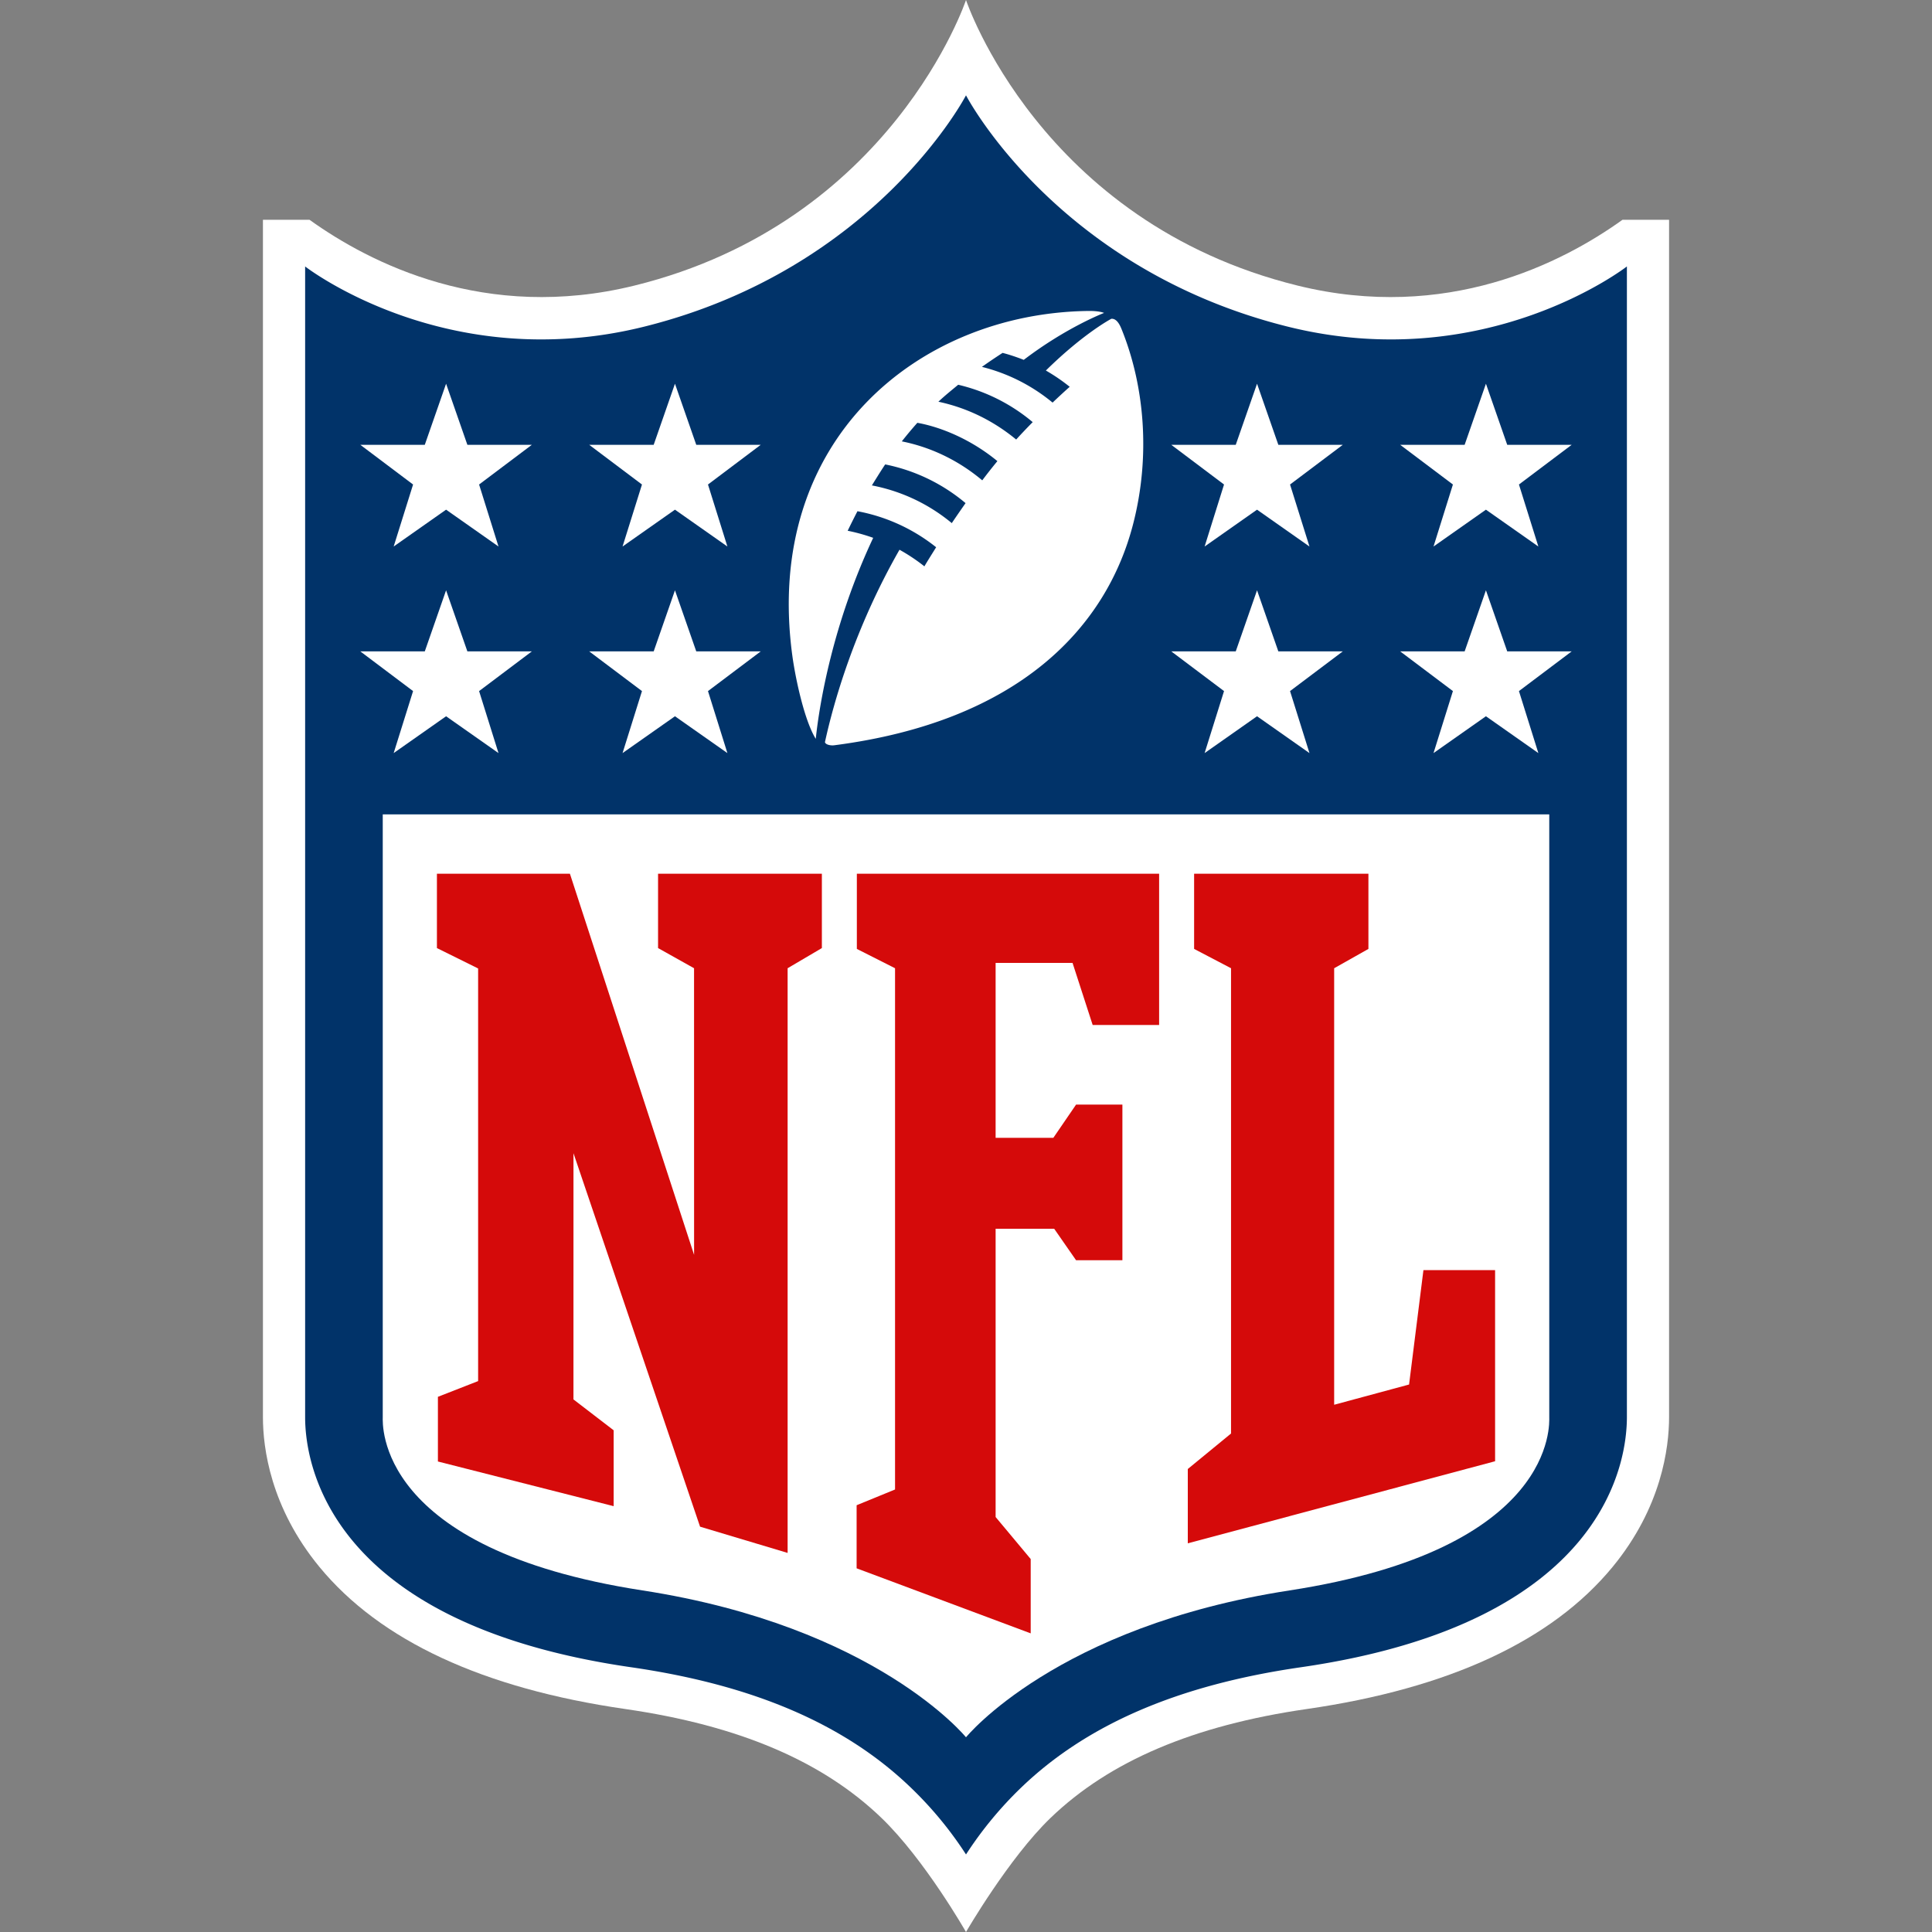
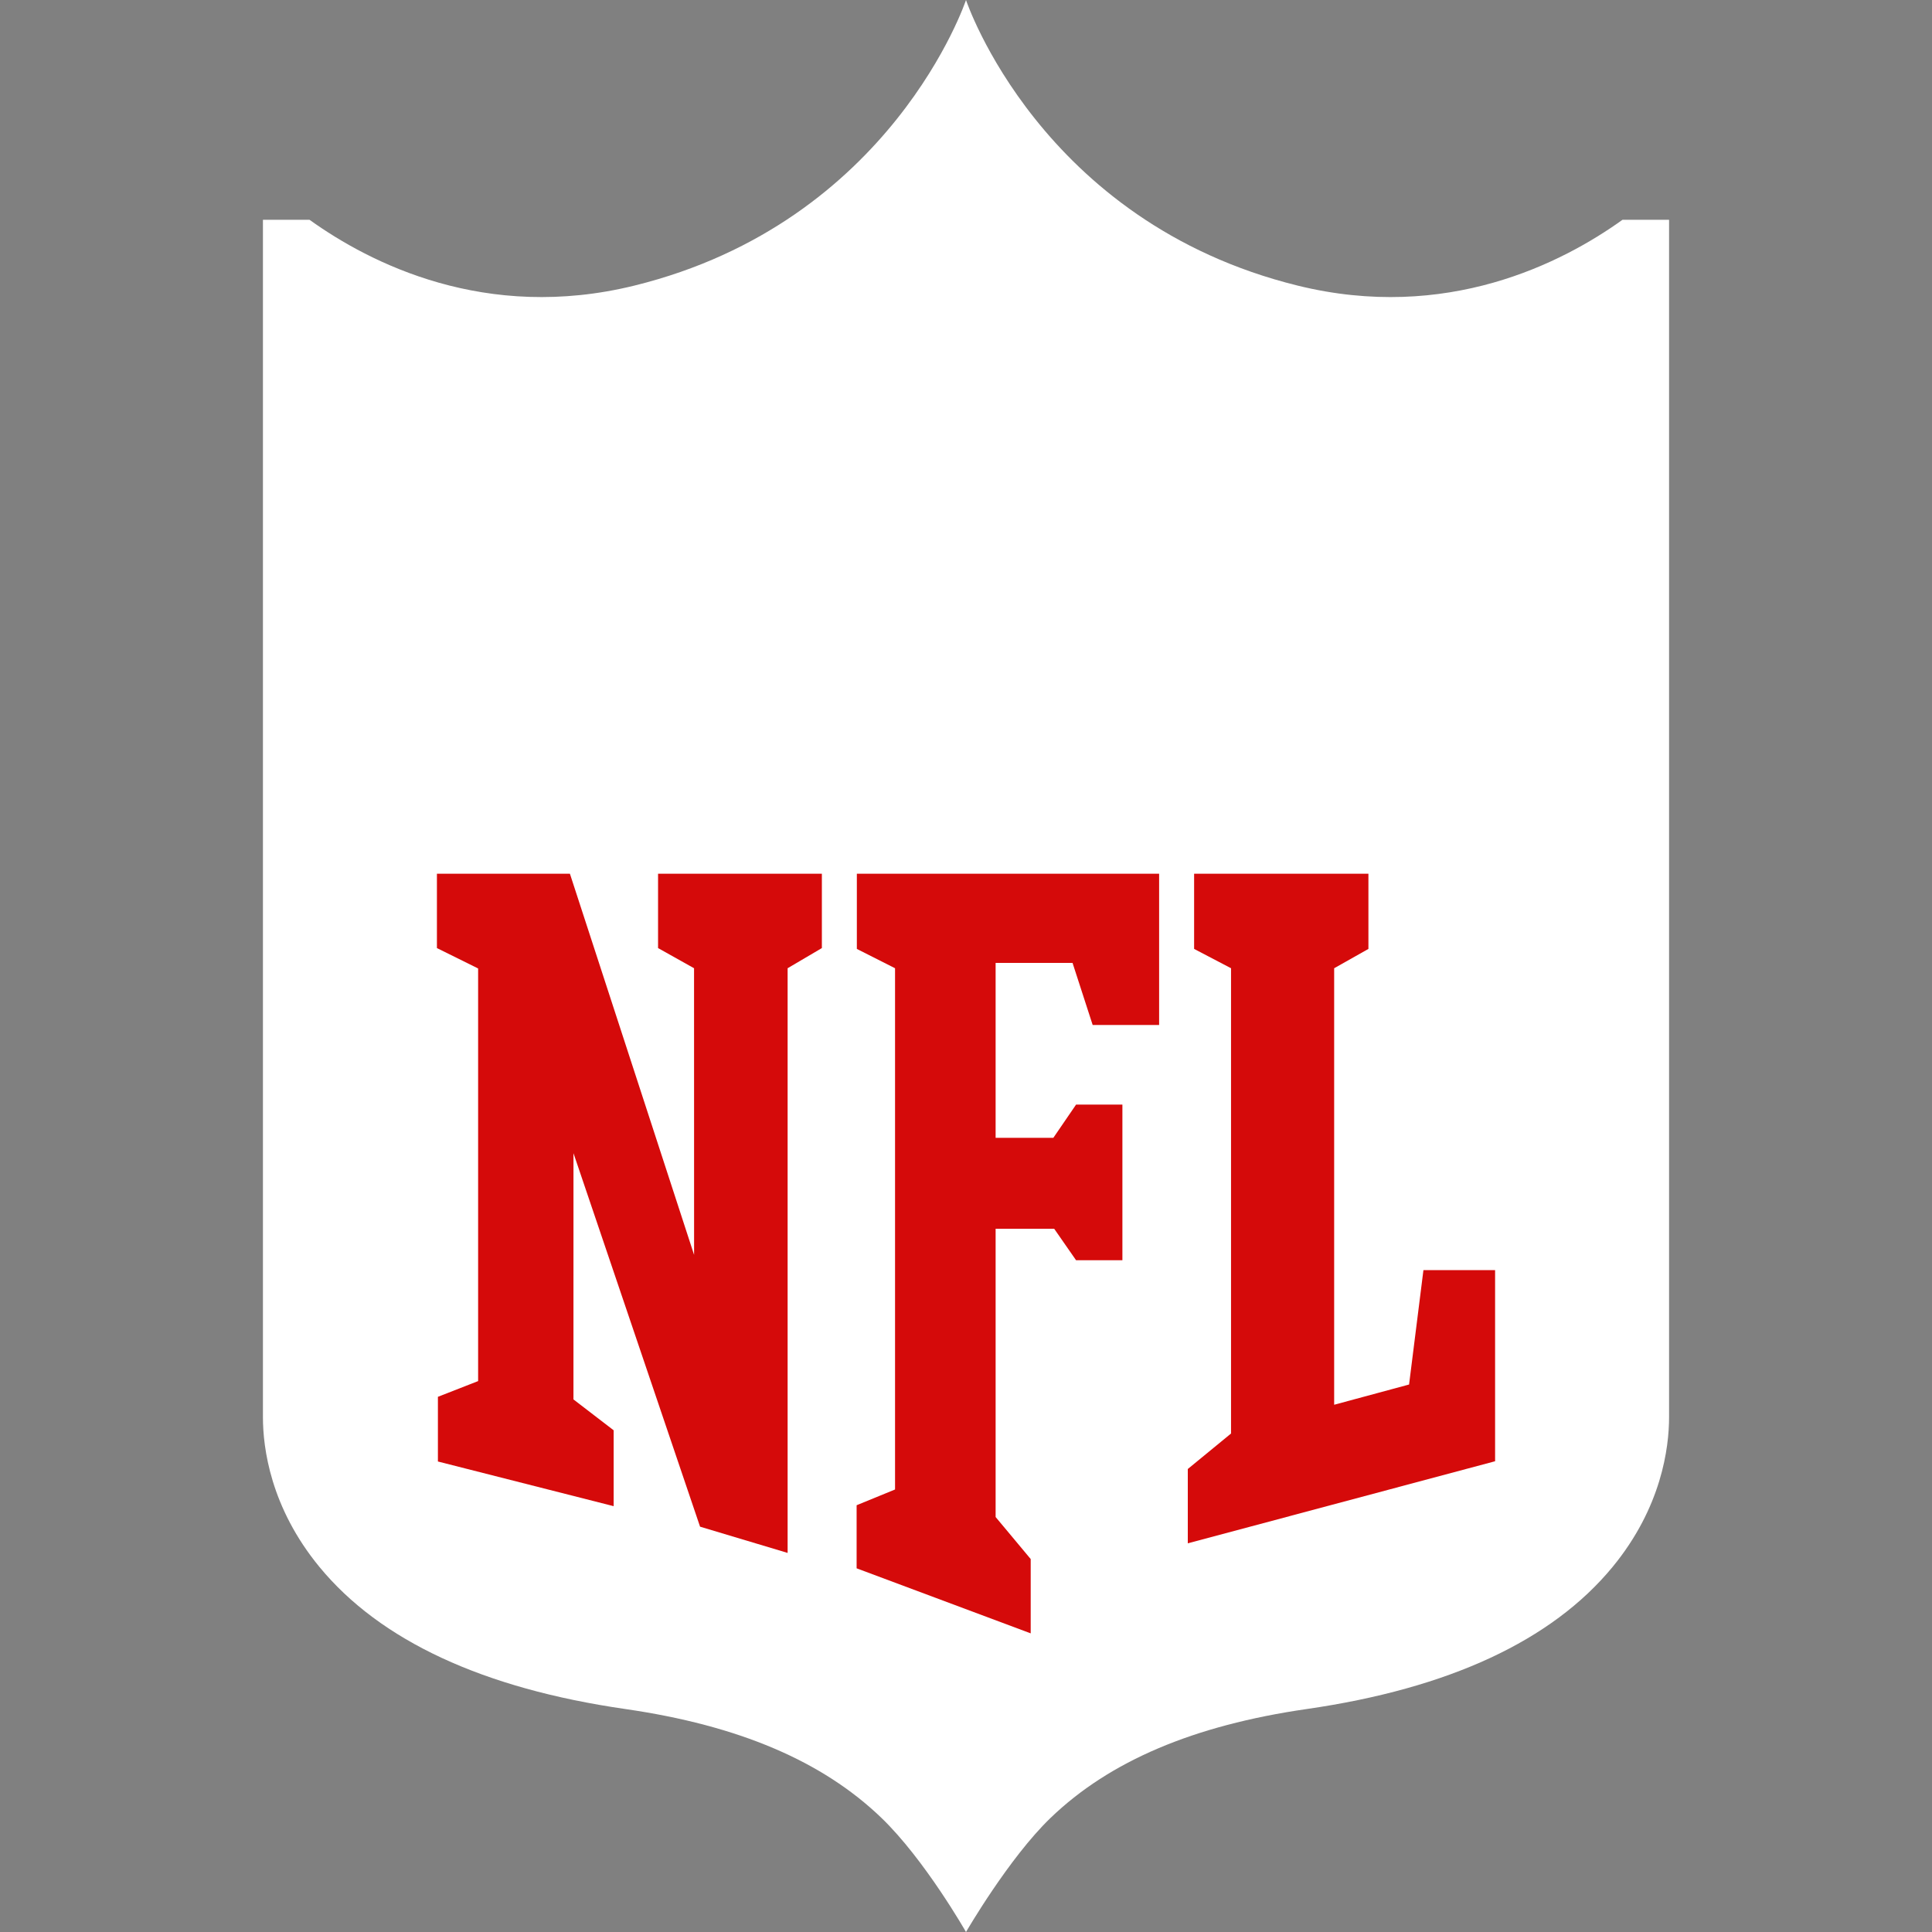
<svg xmlns="http://www.w3.org/2000/svg" width="200" height="200" xml:space="preserve">
  <rect width="100%" height="100%" fill="#808080" stroke="none" />
-   <path fill="#FFF" d="M167.963 22.75c-6.259 4.49-18.23 10.61-33.632 6.815C107.64 22.99 100 0 100 0s-7.639 22.994-34.331 29.565C50.26 33.36 38.291 27.238 32.038 22.75h-4.819v123.974c.002 3.137.766 9.309 5.852 15.488 6.281 7.63 16.935 12.578 31.658 14.705 11.729 1.697 20.4 5.384 26.516 11.269C95.737 192.511 100 200 100 200s4.426-7.646 8.756-11.813c6.115-5.885 14.791-9.571 26.516-11.269 14.723-2.127 25.377-7.075 31.659-14.705 5.082-6.175 5.847-12.354 5.851-15.488V22.75h-4.819z" />
-   <path fill="#013369" d="M168.414 27.584s-14.59 11.355-35.143 6.22C109.309 27.815 100 9.868 100 9.868s-9.308 17.947-33.271 23.936c-20.552 5.136-35.142-6.22-35.142-6.22v119.134c.003 4.049 1.695 21.243 33.768 25.878 12.663 1.833 22.122 5.903 28.918 12.443a38.792 38.792 0 0 1 5.728 6.933 39.066 39.066 0 0 1 5.721-6.933c6.804-6.54 16.263-10.61 28.926-12.443 32.07-4.635 33.762-21.829 33.768-25.878V27.584z" />
+   <path fill="#FFF" d="M167.963 22.75c-6.259 4.49-18.23 10.61-33.632 6.815C107.64 22.99 100 0 100 0s-7.639 22.994-34.331 29.565C50.26 33.36 38.291 27.238 32.038 22.75h-4.819v123.974c.002 3.137.766 9.309 5.852 15.488 6.281 7.63 16.935 12.578 31.658 14.705 11.729 1.697 20.4 5.384 26.516 11.269C95.737 192.511 100 200 100 200s4.426-7.646 8.756-11.813c6.115-5.885 14.791-9.571 26.516-11.269 14.723-2.127 25.377-7.075 31.659-14.705 5.082-6.175 5.847-12.354 5.851-15.488V22.75h-4.819" />
  <path fill="#FFF" d="M100 179.844s9.308-11.473 33.495-15.204c27.705-4.275 26.882-17.284 26.884-17.943V84.304H39.622v62.392c0 .656-.818 13.667 26.883 17.943C90.691 168.372 100 179.844 100 179.844z" />
  <g fill="#D50A0A">
    <path d="m71.852 129.904-.004-29.673-3.726-2.087V90.45H85.08v7.694l-3.546 2.087v60.527l-9.064-2.717-13.104-38.663-.002 25.489 4.161 3.196v7.855l-18.193-4.624v-6.696l4.163-1.628v-42.714l-4.265-2.112V90.45h13.768l12.854 39.454zM103.066 157.041l3.632 4.351v7.693l-18.021-6.733v-6.531l3.978-1.629v-53.96l-3.954-2V90.45h31.291v15.659h-6.878l-2.084-6.429h-7.964v18.106h5.977l2.352-3.438h4.796v16.112h-4.796l-2.264-3.258h-6.064v29.839zM122.96 159.765v-7.694l4.476-3.674v-48.166l-3.822-2V90.45h18.044v7.782l-3.546 2v45.188l7.754-2.095 1.487-11.843h7.418v19.785l-31.811 8.498z" />
  </g>
  <path fill="#FFF" d="M42.761 71.54 37.3 67.431h6.674l2.204-6.323 2.204 6.323h6.674l-5.461 4.11 2.009 6.418-5.426-3.812-5.426 3.812 2.009-6.419zM66.456 71.54l-5.461-4.109h6.674l2.203-6.323 2.204 6.323h6.675l-5.461 4.11 2.009 6.418-5.427-3.812-5.426 3.812 2.01-6.419zM42.761 50.156 37.3 46.047h6.674l2.204-6.324 2.204 6.324h6.674l-5.461 4.109 2.009 6.418-5.426-3.813-5.426 3.813 2.009-6.418zM66.456 50.156l-5.461-4.109h6.674l2.203-6.324 2.204 6.324h6.675l-5.461 4.109 2.009 6.418-5.427-3.813-5.426 3.813 2.01-6.418z" />
  <g>
    <path fill="#FFF" d="m159.25 77.959-5.427-3.813-5.426 3.813 2.008-6.419-5.46-4.11h6.674l2.204-6.323 2.203 6.323h6.674l-5.46 4.11 2.01 6.419zM135.555 77.959l-5.427-3.813-5.427 3.813 2.01-6.419-5.462-4.11h6.675l2.204-6.323 2.204 6.323h6.674l-5.462 4.11 2.011 6.419zM159.25 56.575l-5.427-3.813-5.426 3.813 2.008-6.419-5.46-4.11h6.674l2.204-6.323 2.203 6.323h6.674l-5.46 4.11 2.01 6.419zM135.555 56.575l-5.427-3.813-5.427 3.813 2.01-6.419-5.462-4.11h6.675l2.204-6.323 2.204 6.323h6.674l-5.462 4.11 2.011 6.419z" />
  </g>
-   <path fill="#FFF" d="M115.044 33.001s-2.829 1.474-6.776 5.356a18.95 18.95 0 0 1 2.467 1.684 73.924 73.924 0 0 0-1.772 1.636 18.47 18.47 0 0 0-7.315-3.698 58.412 58.412 0 0 1 2.14-1.448c1.114.284 2.19.722 2.19.722 4.459-3.394 8.315-4.858 8.315-4.858s-.446-.219-1.639-.204c-17.528.227-33.678 13.314-30.629 35.706.326 2.375 1.249 6.694 2.422 8.588.391-3.727 1.79-11.973 5.946-20.808-1.444-.518-2.643-.731-2.643-.731a78.874 78.874 0 0 1 1.014-2.025 18.496 18.496 0 0 1 8.145 3.73c-.565.912-.947 1.508-1.216 1.977a19 19 0 0 0-2.577-1.719c-4.67 8.165-6.838 15.871-7.717 19.916.048.249.557.378.966.325 19.207-2.486 28.199-12.283 30.935-22.9 1.8-6.965 1.211-14.248-1.199-20.187-.169-.418-.498-1.111-1.057-1.062zM98.529 54.153a18.334 18.334 0 0 0-8.271-3.903s.877-1.431 1.376-2.174a18.576 18.576 0 0 1 8.321 4.007c-.51.729-.994 1.427-1.426 2.07zm3.154-4.428c-2.316-1.945-5.134-3.396-8.327-4.034a40.5 40.5 0 0 1 1.608-1.921c2.437.433 5.562 1.717 8.286 3.965a52.882 52.882 0 0 0-1.567 1.99zm3.511-4.225c-2.431-2.001-5.156-3.297-8.052-3.914.701-.663 1.419-1.231 2.05-1.757a18.56 18.56 0 0 1 7.713 3.869 62.789 62.789 0 0 0-1.711 1.802z" />
</svg>